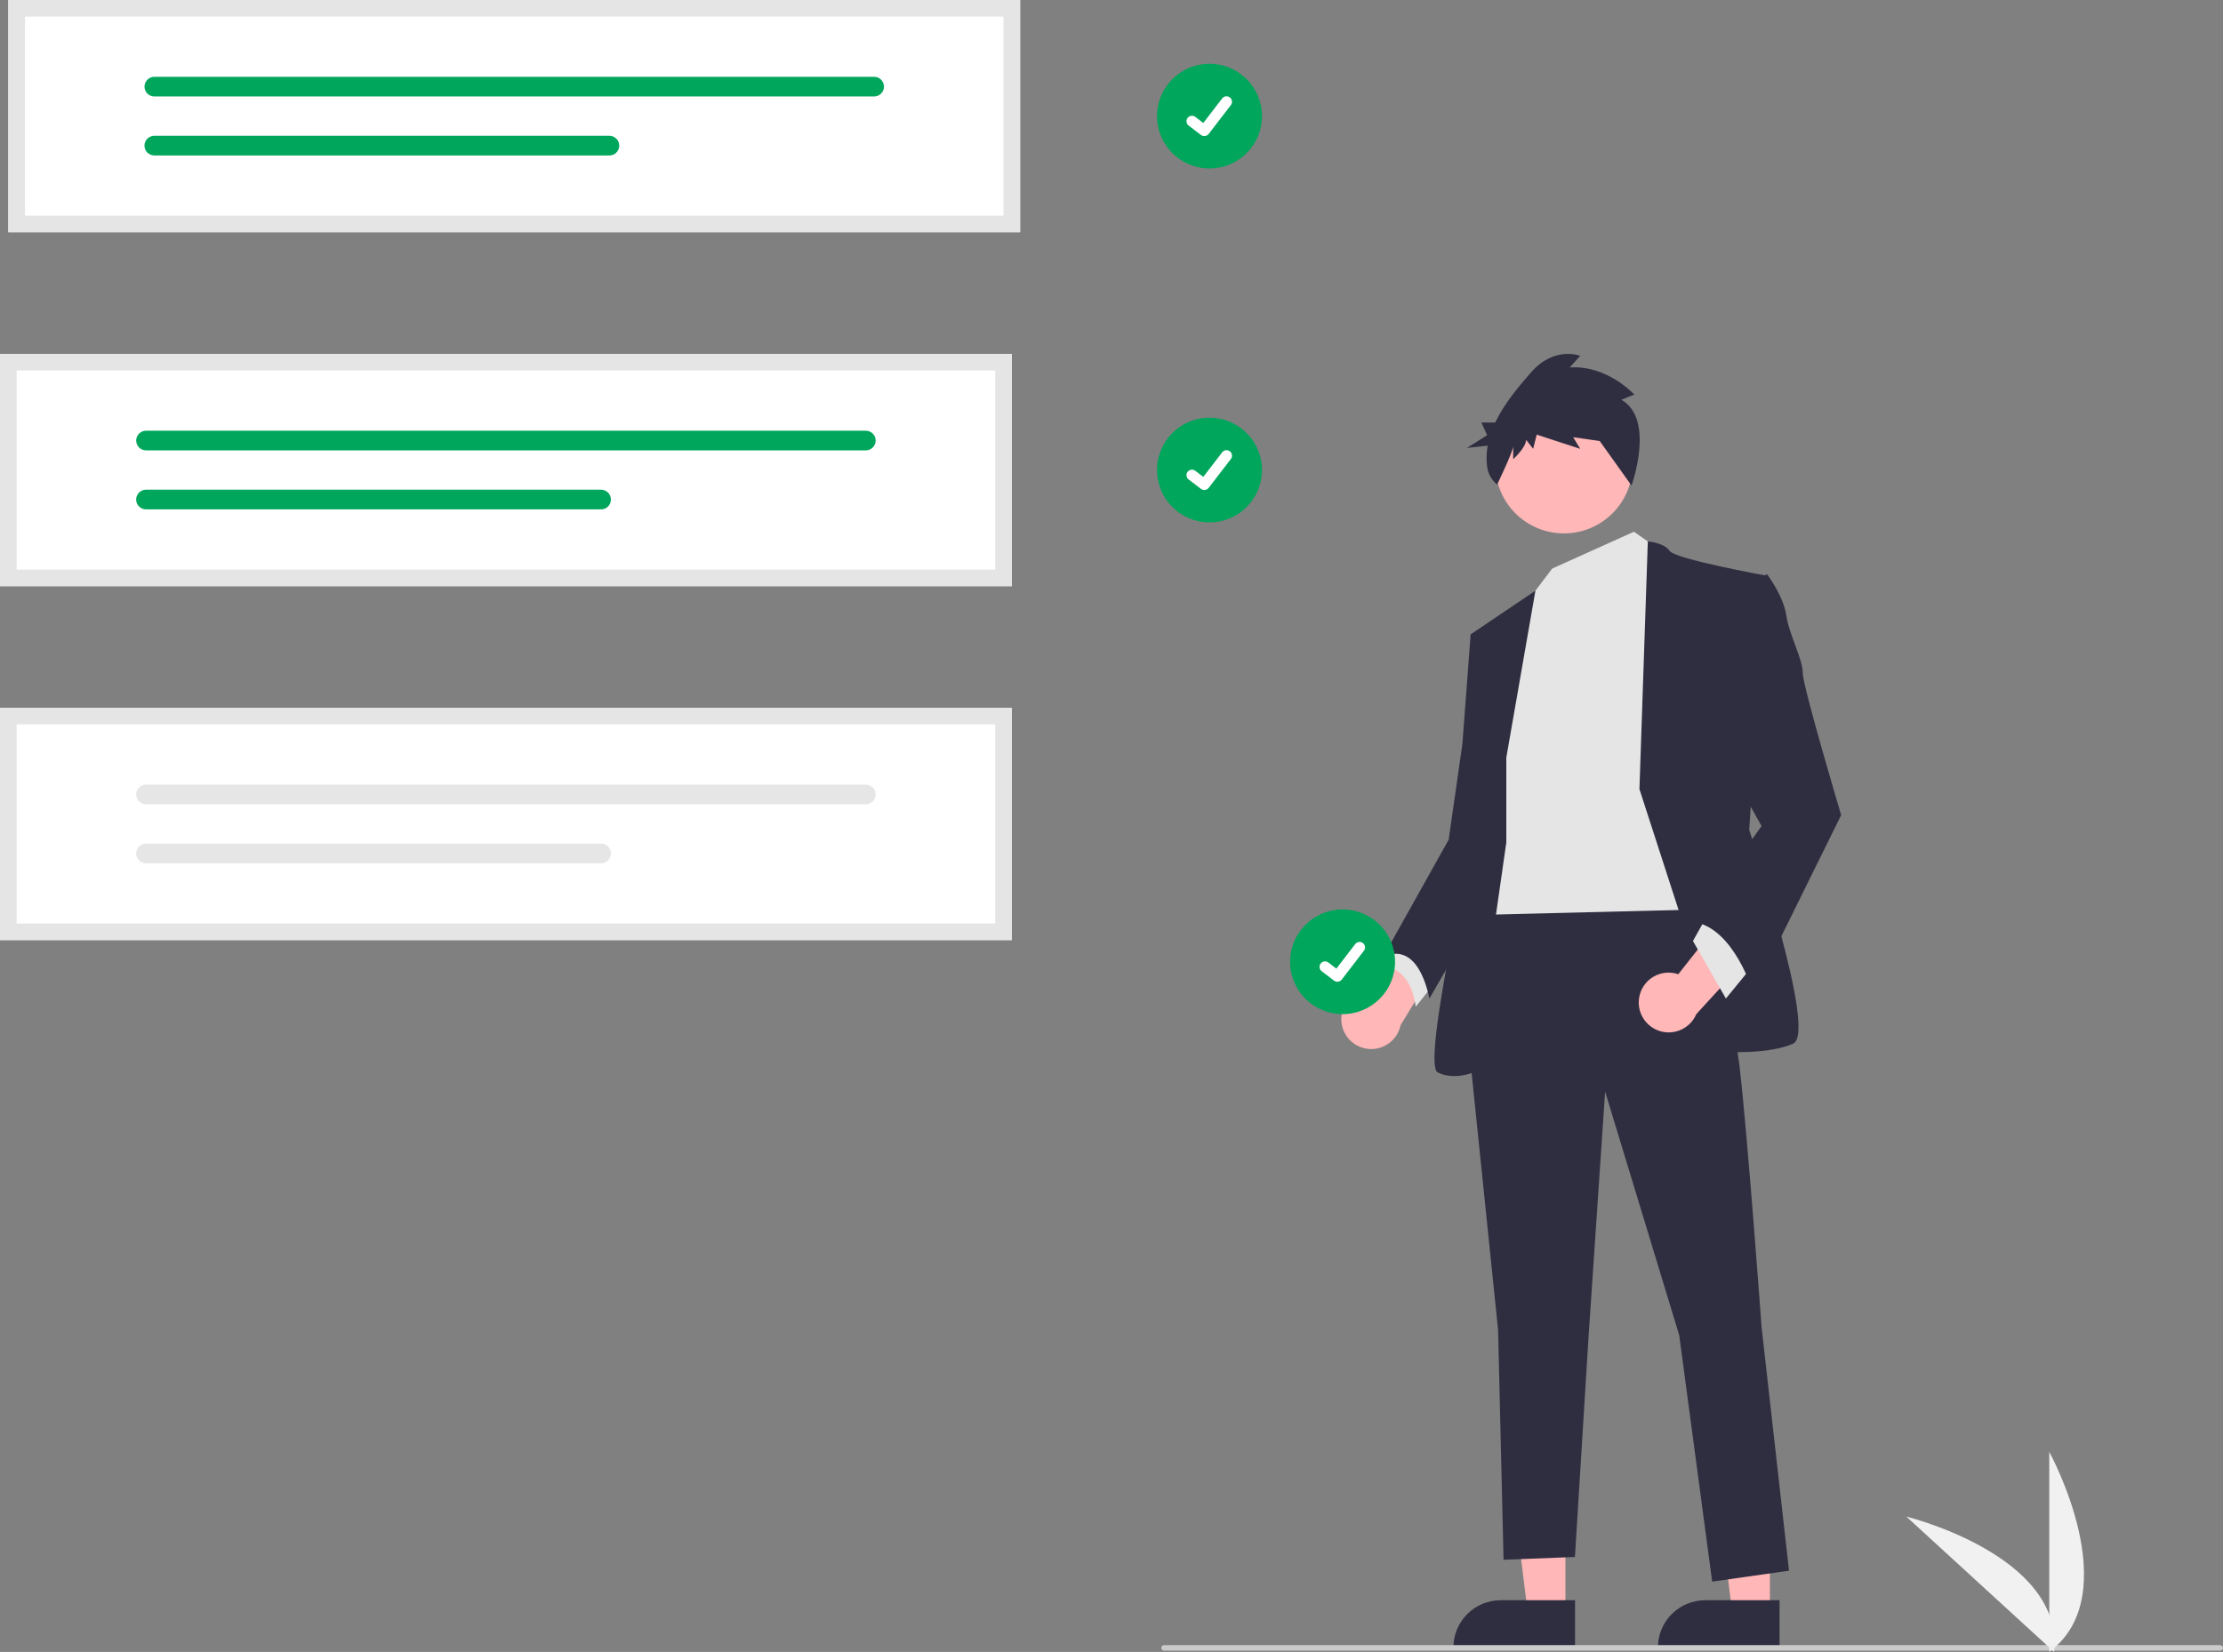
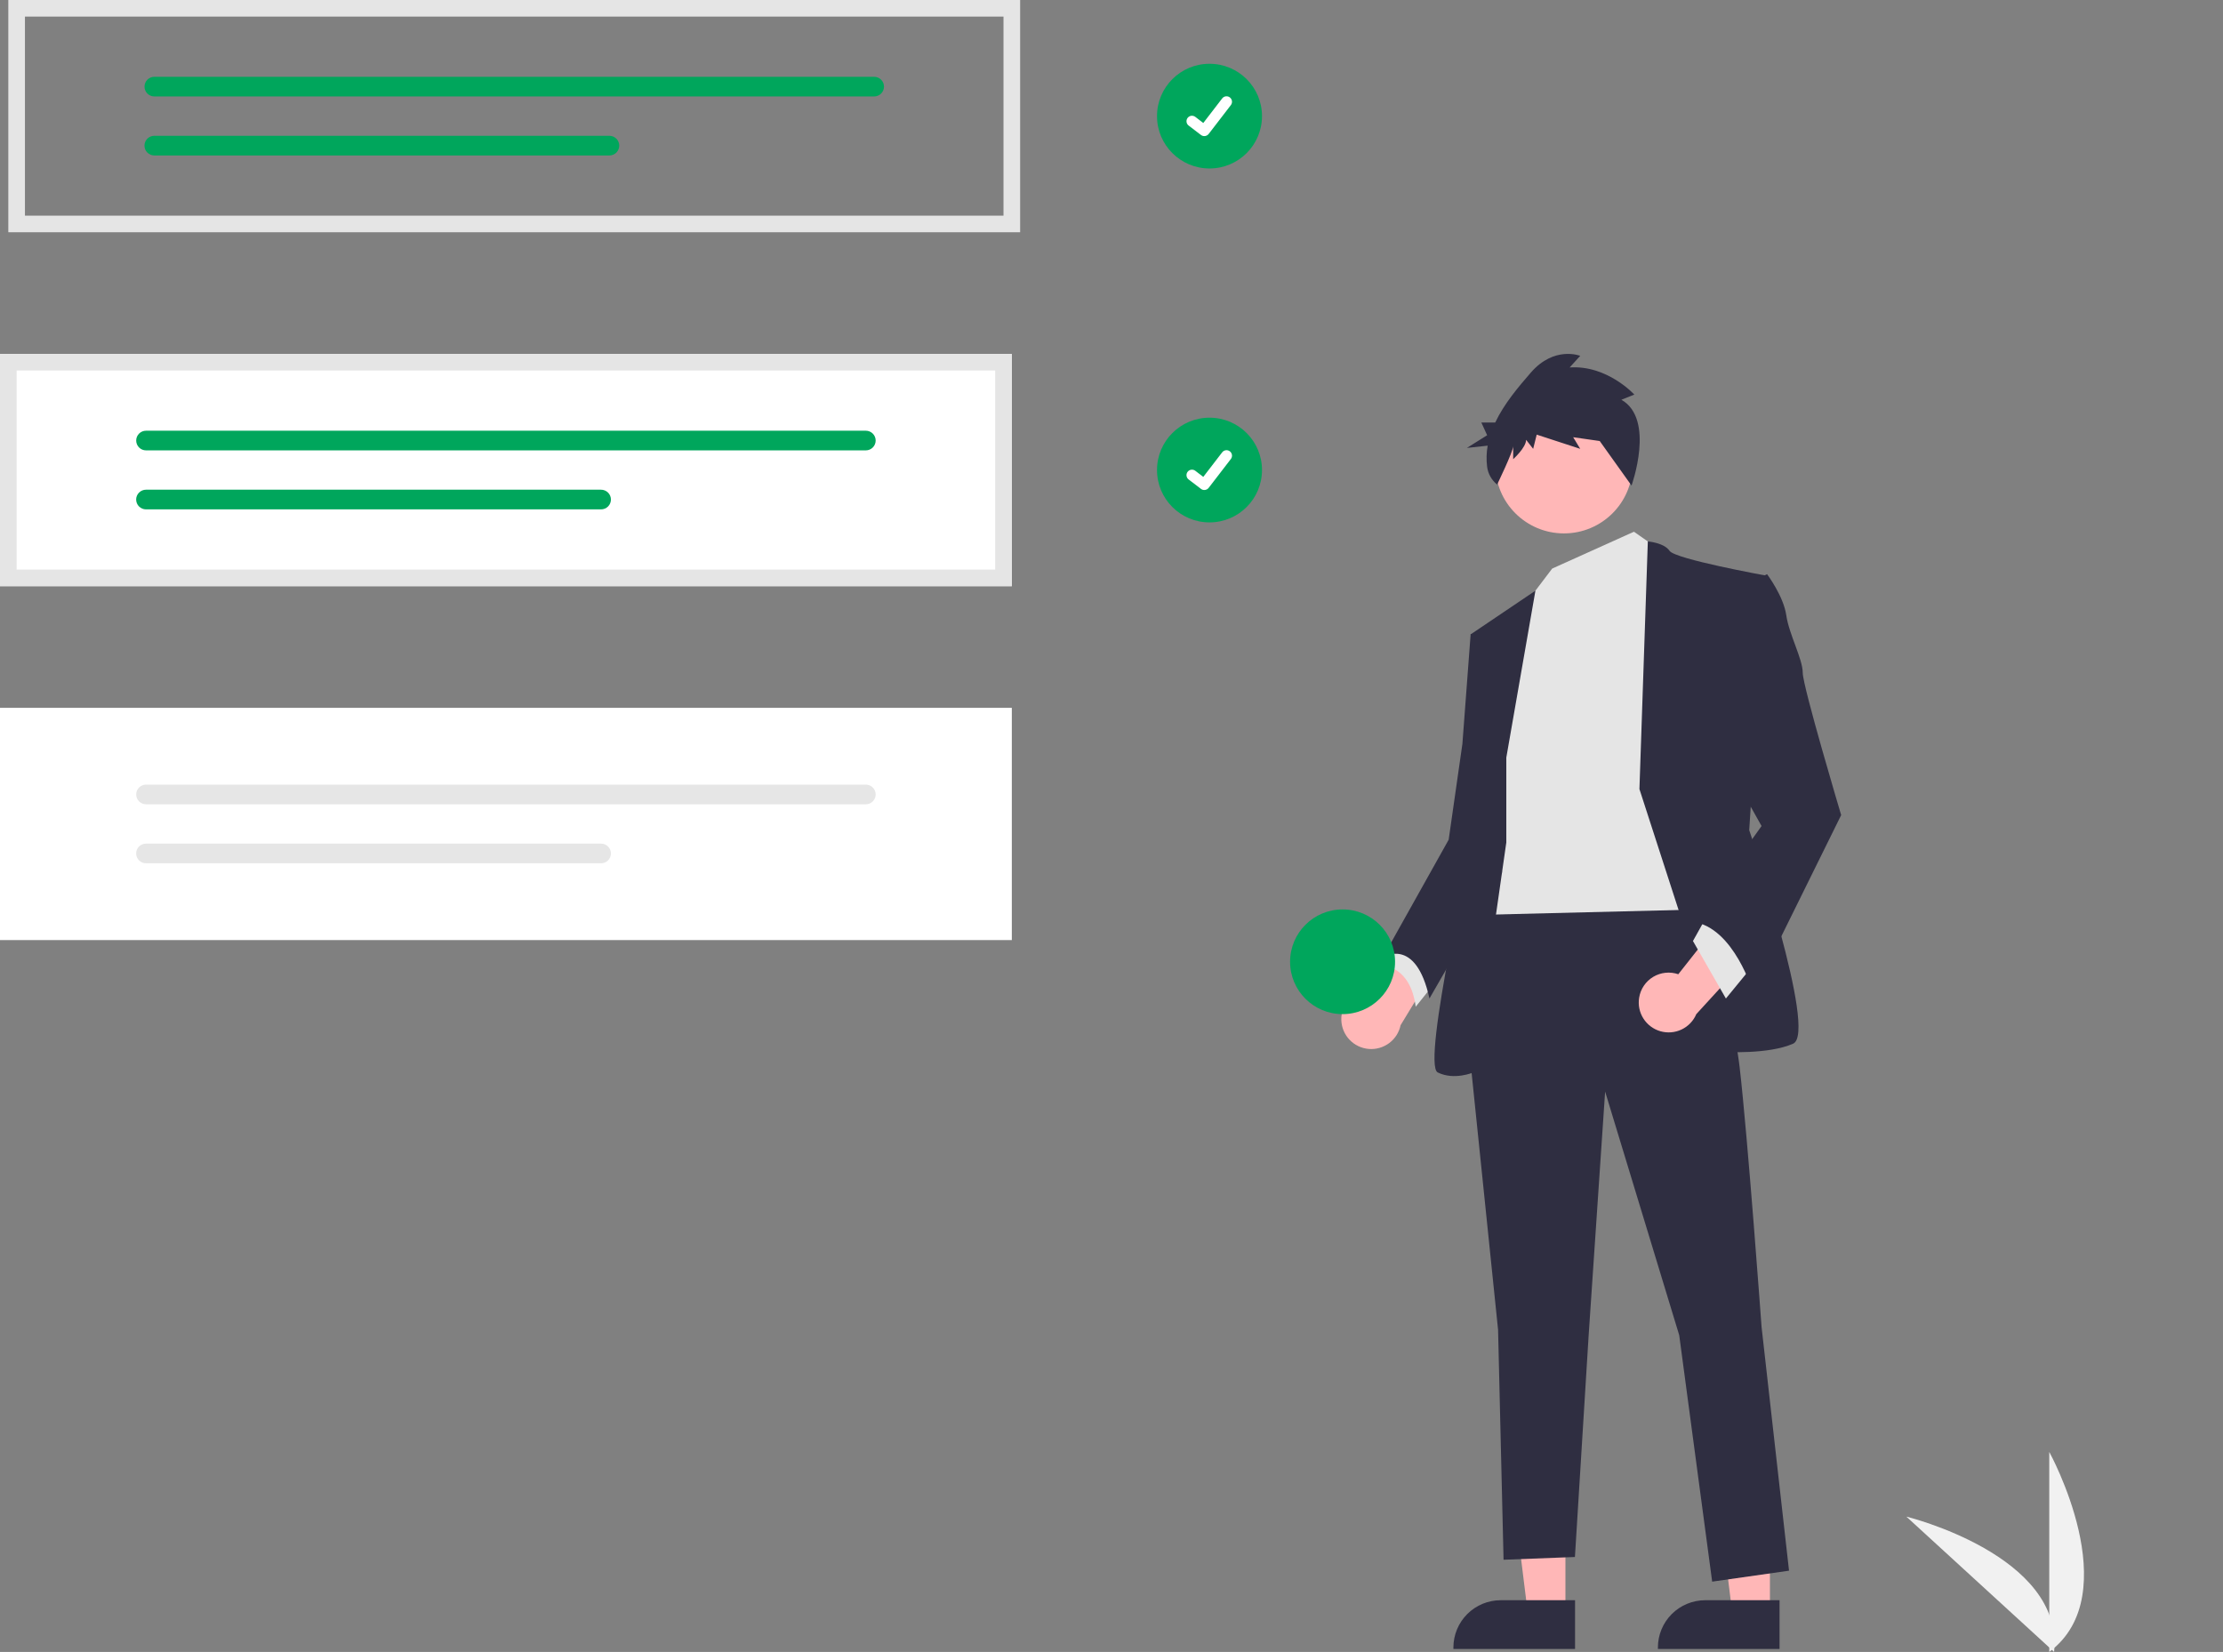
<svg xmlns="http://www.w3.org/2000/svg" width="183" height="136" viewBox="0 0 183 136" fill="none">
  <rect x="0" y="0" width="183" height="136" fill="#808080" stroke="none" />
  <g clip-path="url(#clip0)">
    <path d="M99.568 13.87C101.954 13.87 103.889 11.941 103.889 9.561C103.889 7.18 101.954 5.251 99.568 5.251C97.182 5.251 95.247 7.18 95.247 9.561C95.247 11.941 97.182 13.87 99.568 13.87Z" fill="#00A65C" />
-     <path d="M99.139 11.205C99.042 11.205 98.948 11.174 98.87 11.115L98.865 11.112L97.85 10.337C97.802 10.301 97.763 10.256 97.733 10.205C97.704 10.154 97.684 10.097 97.677 10.039C97.669 9.98 97.673 9.92 97.688 9.863C97.704 9.806 97.73 9.753 97.766 9.706C97.802 9.659 97.847 9.619 97.898 9.59C97.95 9.56 98.006 9.541 98.065 9.533C98.124 9.526 98.183 9.529 98.241 9.545C98.298 9.56 98.352 9.586 98.399 9.622L99.056 10.126L100.611 8.103C100.647 8.056 100.692 8.017 100.743 7.987C100.794 7.958 100.851 7.938 100.91 7.931C100.968 7.923 101.028 7.927 101.085 7.942C101.142 7.957 101.196 7.984 101.243 8.02L101.243 8.02L101.233 8.033L101.243 8.02C101.338 8.092 101.4 8.2 101.416 8.318C101.432 8.436 101.4 8.556 101.327 8.651L99.499 11.029C99.456 11.083 99.402 11.128 99.34 11.158C99.278 11.189 99.209 11.204 99.14 11.204L99.139 11.205Z" fill="white" />
+     <path d="M99.139 11.205C99.042 11.205 98.948 11.174 98.87 11.115L98.865 11.112L97.85 10.337C97.802 10.301 97.763 10.256 97.733 10.205C97.704 10.154 97.684 10.097 97.677 10.039C97.669 9.98 97.673 9.92 97.688 9.863C97.704 9.806 97.73 9.753 97.766 9.706C97.802 9.659 97.847 9.619 97.898 9.59C97.95 9.56 98.006 9.541 98.065 9.533C98.124 9.526 98.183 9.529 98.241 9.545C98.298 9.56 98.352 9.586 98.399 9.622L99.056 10.126L100.611 8.103C100.647 8.056 100.692 8.017 100.743 7.987C100.794 7.958 100.851 7.938 100.91 7.931C100.968 7.923 101.028 7.927 101.085 7.942C101.142 7.957 101.196 7.984 101.243 8.02L101.243 8.02L101.243 8.02C101.338 8.092 101.4 8.2 101.416 8.318C101.432 8.436 101.4 8.556 101.327 8.651L99.499 11.029C99.456 11.083 99.402 11.128 99.34 11.158C99.278 11.189 99.209 11.204 99.14 11.204L99.139 11.205Z" fill="white" />
    <path d="M99.568 43.007C101.954 43.007 103.889 41.078 103.889 38.697C103.889 36.317 101.954 34.387 99.568 34.387C97.182 34.387 95.247 36.317 95.247 38.697C95.247 41.078 97.182 43.007 99.568 43.007Z" fill="#00A65C" />
    <path d="M99.139 40.341C99.042 40.342 98.948 40.31 98.87 40.252L98.865 40.248L97.85 39.474C97.802 39.438 97.763 39.393 97.733 39.342C97.704 39.29 97.684 39.234 97.677 39.175C97.669 39.117 97.673 39.057 97.688 39C97.704 38.943 97.73 38.889 97.766 38.843C97.802 38.796 97.847 38.756 97.898 38.727C97.95 38.697 98.006 38.678 98.065 38.67C98.124 38.662 98.183 38.666 98.241 38.681C98.298 38.697 98.352 38.723 98.399 38.759L99.056 39.262L100.611 37.24C100.647 37.193 100.692 37.153 100.743 37.124C100.794 37.094 100.851 37.075 100.91 37.067C100.968 37.06 101.028 37.063 101.085 37.079C101.142 37.094 101.196 37.12 101.243 37.156L101.243 37.156L101.233 37.17L101.243 37.156C101.338 37.229 101.4 37.336 101.416 37.455C101.432 37.573 101.4 37.693 101.327 37.787L99.499 40.165C99.456 40.22 99.402 40.264 99.34 40.295C99.278 40.325 99.209 40.341 99.14 40.341L99.139 40.341Z" fill="white" />
    <path d="M110.419 83.987C110.405 83.629 110.47 83.273 110.608 82.944C110.747 82.614 110.957 82.319 111.222 82.078C111.488 81.838 111.803 81.659 112.146 81.554C112.488 81.448 112.85 81.419 113.205 81.468L117.162 73.723L119.398 77.651L115.298 84.403C115.176 84.993 114.841 85.518 114.357 85.877C113.873 86.237 113.274 86.408 112.673 86.357C112.071 86.305 111.51 86.036 111.094 85.599C110.679 85.162 110.439 84.588 110.419 83.987L110.419 83.987Z" fill="#FFB7B7" />
    <path d="M128.868 132.753L125.763 132.753L124.285 120.804L128.869 120.805L128.868 132.753Z" fill="#FFB7B7" />
    <path d="M129.66 135.756L119.646 135.756V135.629C119.647 134.598 120.057 133.609 120.788 132.88C121.519 132.151 122.51 131.742 123.544 131.742H123.544L129.66 131.742L129.66 135.756Z" fill="#2F2E41" />
    <path d="M145.703 132.753L142.597 132.753L141.12 120.804L145.704 120.805L145.703 132.753Z" fill="#FFB7B7" />
    <path d="M146.495 135.756L136.481 135.756V135.629C136.482 134.598 136.892 133.609 137.623 132.88C138.354 132.151 139.345 131.742 140.379 131.742H140.379L146.495 131.742L146.495 135.756Z" fill="#2F2E41" />
    <path d="M115.189 77.246L113.833 79.5C113.833 79.5 116.093 79.5 116.544 82.881L118.352 80.627L115.189 77.246Z" fill="#E5E5E5" />
    <path d="M138.914 72.513C138.914 72.513 142.529 81.98 143.207 87.84C143.885 93.7 145.015 109.252 145.015 109.252L147.275 129.311L140.948 130.213L138.236 109.928L132.136 89.868L130.78 109.928L129.65 128.184L123.775 128.41L123.323 109.477L120.838 85.36L122.194 73.865L138.914 72.513Z" fill="#2F2E41" />
    <path d="M128.747 43.914C131.866 43.914 134.395 41.391 134.395 38.279C134.395 35.167 131.866 32.645 128.747 32.645C125.627 32.645 123.098 35.167 123.098 38.279C123.098 41.391 125.627 43.914 128.747 43.914Z" fill="#FFB7B7" />
    <path d="M134.508 43.776L136.767 45.354L139.705 74.88L121.402 75.331L123.888 54.82L126.147 48.96L127.778 46.809L134.508 43.776Z" fill="#E5E5E5" />
    <path d="M134.96 64.963L135.651 44.574C135.651 44.574 136.994 44.678 137.445 45.354C137.897 46.03 145.354 47.382 145.354 47.382L143.998 68.344C143.998 68.344 149.647 85.022 147.613 85.924C145.58 86.825 141.965 86.6 141.965 86.6L134.96 64.963Z" fill="#2F2E41" />
    <path d="M124.001 62.371L126.398 48.63L121.064 52.228L122.42 62.145L121.29 68.907C121.29 68.907 116.997 87.614 118.353 88.29C119.708 88.967 121.29 88.29 121.29 88.29L124.001 69.358V62.371Z" fill="#2F2E41" />
    <path d="M122.645 51.778L121.064 52.228L120.386 61.244L119.256 69.132L113.833 78.824C113.833 78.824 116.544 77.021 117.674 82.205L123.646 71.833L122.645 51.778Z" fill="#2F2E41" />
    <path d="M133.475 32.911L134.54 32.485C134.54 32.485 132.313 30.039 129.214 30.252L130.086 29.295C130.086 29.295 127.955 28.444 126.018 30.677C125 31.852 123.822 33.231 123.088 34.786H121.947L122.423 35.832L120.757 36.877L122.467 36.69C122.365 37.262 122.35 37.847 122.421 38.424C122.494 39.002 122.79 39.528 123.245 39.892C123.245 39.892 124.566 37.165 124.566 36.739V37.803C124.566 37.803 125.631 36.846 125.631 36.208L126.212 36.952L126.503 35.782L130.086 36.952L129.505 35.995L131.732 36.314L130.86 35.144L134.309 39.975C134.309 39.975 136.283 34.506 133.475 32.911Z" fill="#2F2E41" />
    <path d="M134.936 82.138C134.992 81.785 135.124 81.448 135.325 81.152C135.525 80.855 135.788 80.606 136.096 80.422C136.403 80.238 136.747 80.123 137.103 80.086C137.46 80.049 137.82 80.09 138.159 80.207L143.548 73.376L144.977 77.662L139.641 83.492C139.406 84.047 138.976 84.496 138.431 84.756C137.887 85.015 137.265 85.066 136.686 84.9C136.106 84.733 135.607 84.359 135.285 83.85C134.962 83.342 134.838 82.732 134.936 82.138V82.138Z" fill="#FFB7B7" />
    <path d="M144.111 79.726L142.078 82.205L139.366 77.472L140.496 75.443L144.111 79.726Z" fill="#E5E5E5" />
    <path d="M143.658 48.171L145.466 47.27C145.466 47.27 146.822 49.073 147.048 50.651C147.274 52.228 148.403 54.257 148.403 55.384C148.403 56.511 151.567 67.104 151.567 67.104L144.336 81.754C144.336 81.754 142.755 76.345 139.365 75.894L145.014 68.005L141.851 62.371L143.658 48.171Z" fill="#2F2E41" />
-     <path d="M182.772 135.895H95.827C95.766 135.895 95.708 135.871 95.665 135.828C95.623 135.786 95.599 135.728 95.599 135.667C95.599 135.607 95.623 135.549 95.665 135.506C95.708 135.464 95.766 135.44 95.827 135.44H182.772C182.832 135.44 182.89 135.464 182.933 135.506C182.976 135.549 183 135.607 183 135.667C183 135.728 182.976 135.786 182.933 135.828C182.89 135.871 182.832 135.895 182.772 135.895Z" fill="#CBCBCB" />
    <path d="M83.294 48.258H0V29.137H83.294V48.258Z" fill="white" />
    <path d="M12.021 35.459C11.806 35.459 11.6 35.545 11.448 35.697C11.296 35.849 11.211 36.054 11.211 36.269C11.211 36.483 11.296 36.689 11.448 36.841C11.6 36.992 11.806 37.078 12.021 37.078H71.276C71.491 37.078 71.697 36.992 71.849 36.841C72.001 36.689 72.086 36.483 72.086 36.269C72.086 36.054 72.001 35.849 71.849 35.697C71.697 35.545 71.491 35.459 71.276 35.459H12.021Z" fill="#00A65C" />
    <path d="M12.021 40.316C11.915 40.316 11.809 40.337 11.711 40.377C11.612 40.418 11.522 40.477 11.447 40.552C11.371 40.627 11.311 40.717 11.27 40.815C11.229 40.913 11.208 41.018 11.208 41.124C11.208 41.231 11.229 41.336 11.269 41.434C11.31 41.532 11.369 41.622 11.444 41.697C11.52 41.773 11.609 41.832 11.707 41.873C11.806 41.914 11.911 41.935 12.018 41.936H49.479C49.586 41.936 49.692 41.915 49.79 41.874C49.889 41.834 49.979 41.774 50.054 41.699C50.13 41.624 50.19 41.534 50.23 41.436C50.271 41.338 50.292 41.232 50.292 41.126C50.292 41.02 50.271 40.914 50.23 40.816C50.19 40.718 50.13 40.628 50.054 40.553C49.979 40.478 49.889 40.418 49.79 40.378C49.692 40.337 49.586 40.316 49.479 40.316H12.021Z" fill="#00A65C" />
    <path d="M83.294 48.258H0V29.137H83.294V48.258ZM1.369 46.892H81.924V30.503H1.369V46.892Z" fill="#E5E5E5" />
    <path d="M83.294 77.395H0V58.274H83.294V77.395Z" fill="white" />
    <path d="M12.021 64.596C11.806 64.596 11.6 64.682 11.448 64.834C11.296 64.985 11.211 65.191 11.211 65.406C11.211 65.62 11.296 65.826 11.448 65.978C11.6 66.129 11.806 66.215 12.021 66.215H71.276C71.491 66.215 71.697 66.129 71.849 65.978C72.001 65.826 72.086 65.62 72.086 65.406C72.086 65.191 72.001 64.985 71.849 64.834C71.697 64.682 71.491 64.596 71.276 64.596H12.021Z" fill="#E6E6E6" />
    <path d="M12.021 69.453C11.915 69.453 11.809 69.474 11.711 69.514C11.612 69.555 11.522 69.614 11.447 69.689C11.371 69.764 11.311 69.853 11.27 69.951C11.229 70.049 11.208 70.155 11.208 70.261C11.208 70.367 11.229 70.473 11.269 70.571C11.31 70.669 11.369 70.759 11.444 70.834C11.52 70.909 11.609 70.969 11.707 71.01C11.806 71.051 11.911 71.072 12.018 71.072H49.479C49.586 71.073 49.692 71.052 49.79 71.011C49.889 70.971 49.979 70.911 50.054 70.836C50.13 70.76 50.19 70.671 50.23 70.573C50.271 70.475 50.292 70.369 50.292 70.263C50.292 70.156 50.271 70.051 50.23 69.953C50.19 69.854 50.13 69.765 50.054 69.69C49.979 69.615 49.889 69.555 49.79 69.514C49.692 69.474 49.586 69.453 49.479 69.453H12.021Z" fill="#E6E6E6" />
-     <path d="M83.294 77.395H0V58.274H83.294V77.395ZM1.369 76.029H81.924V59.639H1.369V76.029Z" fill="#E5E5E5" />
-     <path d="M83.978 19.121H0.685V0H83.978V19.121Z" fill="white" />
    <path d="M12.706 6.322C12.491 6.323 12.285 6.408 12.133 6.56C11.981 6.712 11.896 6.917 11.896 7.132C11.896 7.346 11.981 7.552 12.133 7.704C12.285 7.856 12.491 7.941 12.706 7.941H71.96C72.175 7.941 72.382 7.856 72.534 7.704C72.685 7.552 72.771 7.346 72.771 7.132C72.771 6.917 72.685 6.712 72.534 6.56C72.382 6.408 72.175 6.323 71.96 6.322H12.706Z" fill="#00A65C" />
    <path d="M12.706 11.18C12.491 11.179 12.284 11.264 12.132 11.415C11.979 11.567 11.893 11.773 11.893 11.988C11.892 12.202 11.977 12.408 12.129 12.56C12.281 12.713 12.487 12.798 12.702 12.799H50.164C50.271 12.799 50.376 12.778 50.475 12.738C50.574 12.697 50.663 12.637 50.739 12.562C50.814 12.487 50.874 12.398 50.915 12.299C50.956 12.201 50.977 12.096 50.977 11.989C50.977 11.883 50.956 11.777 50.915 11.679C50.874 11.581 50.814 11.492 50.739 11.416C50.663 11.341 50.574 11.281 50.475 11.241C50.376 11.2 50.271 11.179 50.164 11.18H12.706Z" fill="#00A65C" />
    <path d="M83.978 19.121H0.685V0H83.978V19.121ZM2.054 17.755H82.609V1.366H2.054V17.755Z" fill="#E5E5E5" />
    <path d="M168.698 136V119.533C168.698 119.533 175.132 131.207 168.698 136Z" fill="#F1F1F1" />
    <path d="M169.095 135.997L156.935 124.861C156.935 124.861 169.907 128.029 169.095 135.997Z" fill="#F1F1F1" />
    <path d="M110.522 83.491C112.908 83.491 114.843 81.561 114.843 79.181C114.843 76.8 112.908 74.871 110.522 74.871C108.136 74.871 106.201 76.8 106.201 79.181C106.201 81.561 108.136 83.491 110.522 83.491Z" fill="#00A65C" />
-     <path d="M110.093 80.825C109.996 80.825 109.901 80.793 109.823 80.735L109.818 80.732L108.803 79.957C108.756 79.921 108.716 79.876 108.687 79.825C108.657 79.774 108.638 79.717 108.63 79.659C108.622 79.6 108.626 79.54 108.641 79.483C108.657 79.426 108.683 79.373 108.719 79.326C108.755 79.279 108.8 79.239 108.852 79.21C108.903 79.18 108.96 79.161 109.018 79.153C109.077 79.145 109.137 79.149 109.194 79.165C109.251 79.18 109.305 79.206 109.352 79.242L110.01 79.746L111.564 77.723C111.6 77.676 111.645 77.637 111.696 77.607C111.748 77.578 111.804 77.558 111.863 77.551C111.922 77.543 111.981 77.547 112.039 77.562C112.096 77.577 112.149 77.604 112.196 77.64L112.197 77.64L112.187 77.653L112.197 77.64C112.292 77.712 112.354 77.82 112.369 77.938C112.385 78.056 112.353 78.176 112.28 78.271L110.452 80.649C110.41 80.703 110.355 80.748 110.293 80.778C110.231 80.809 110.163 80.824 110.093 80.824L110.093 80.825Z" fill="white" />
  </g>
  <defs>
    <clipPath id="clip0">
      <rect width="183" height="136" fill="white" />
    </clipPath>
  </defs>
</svg>